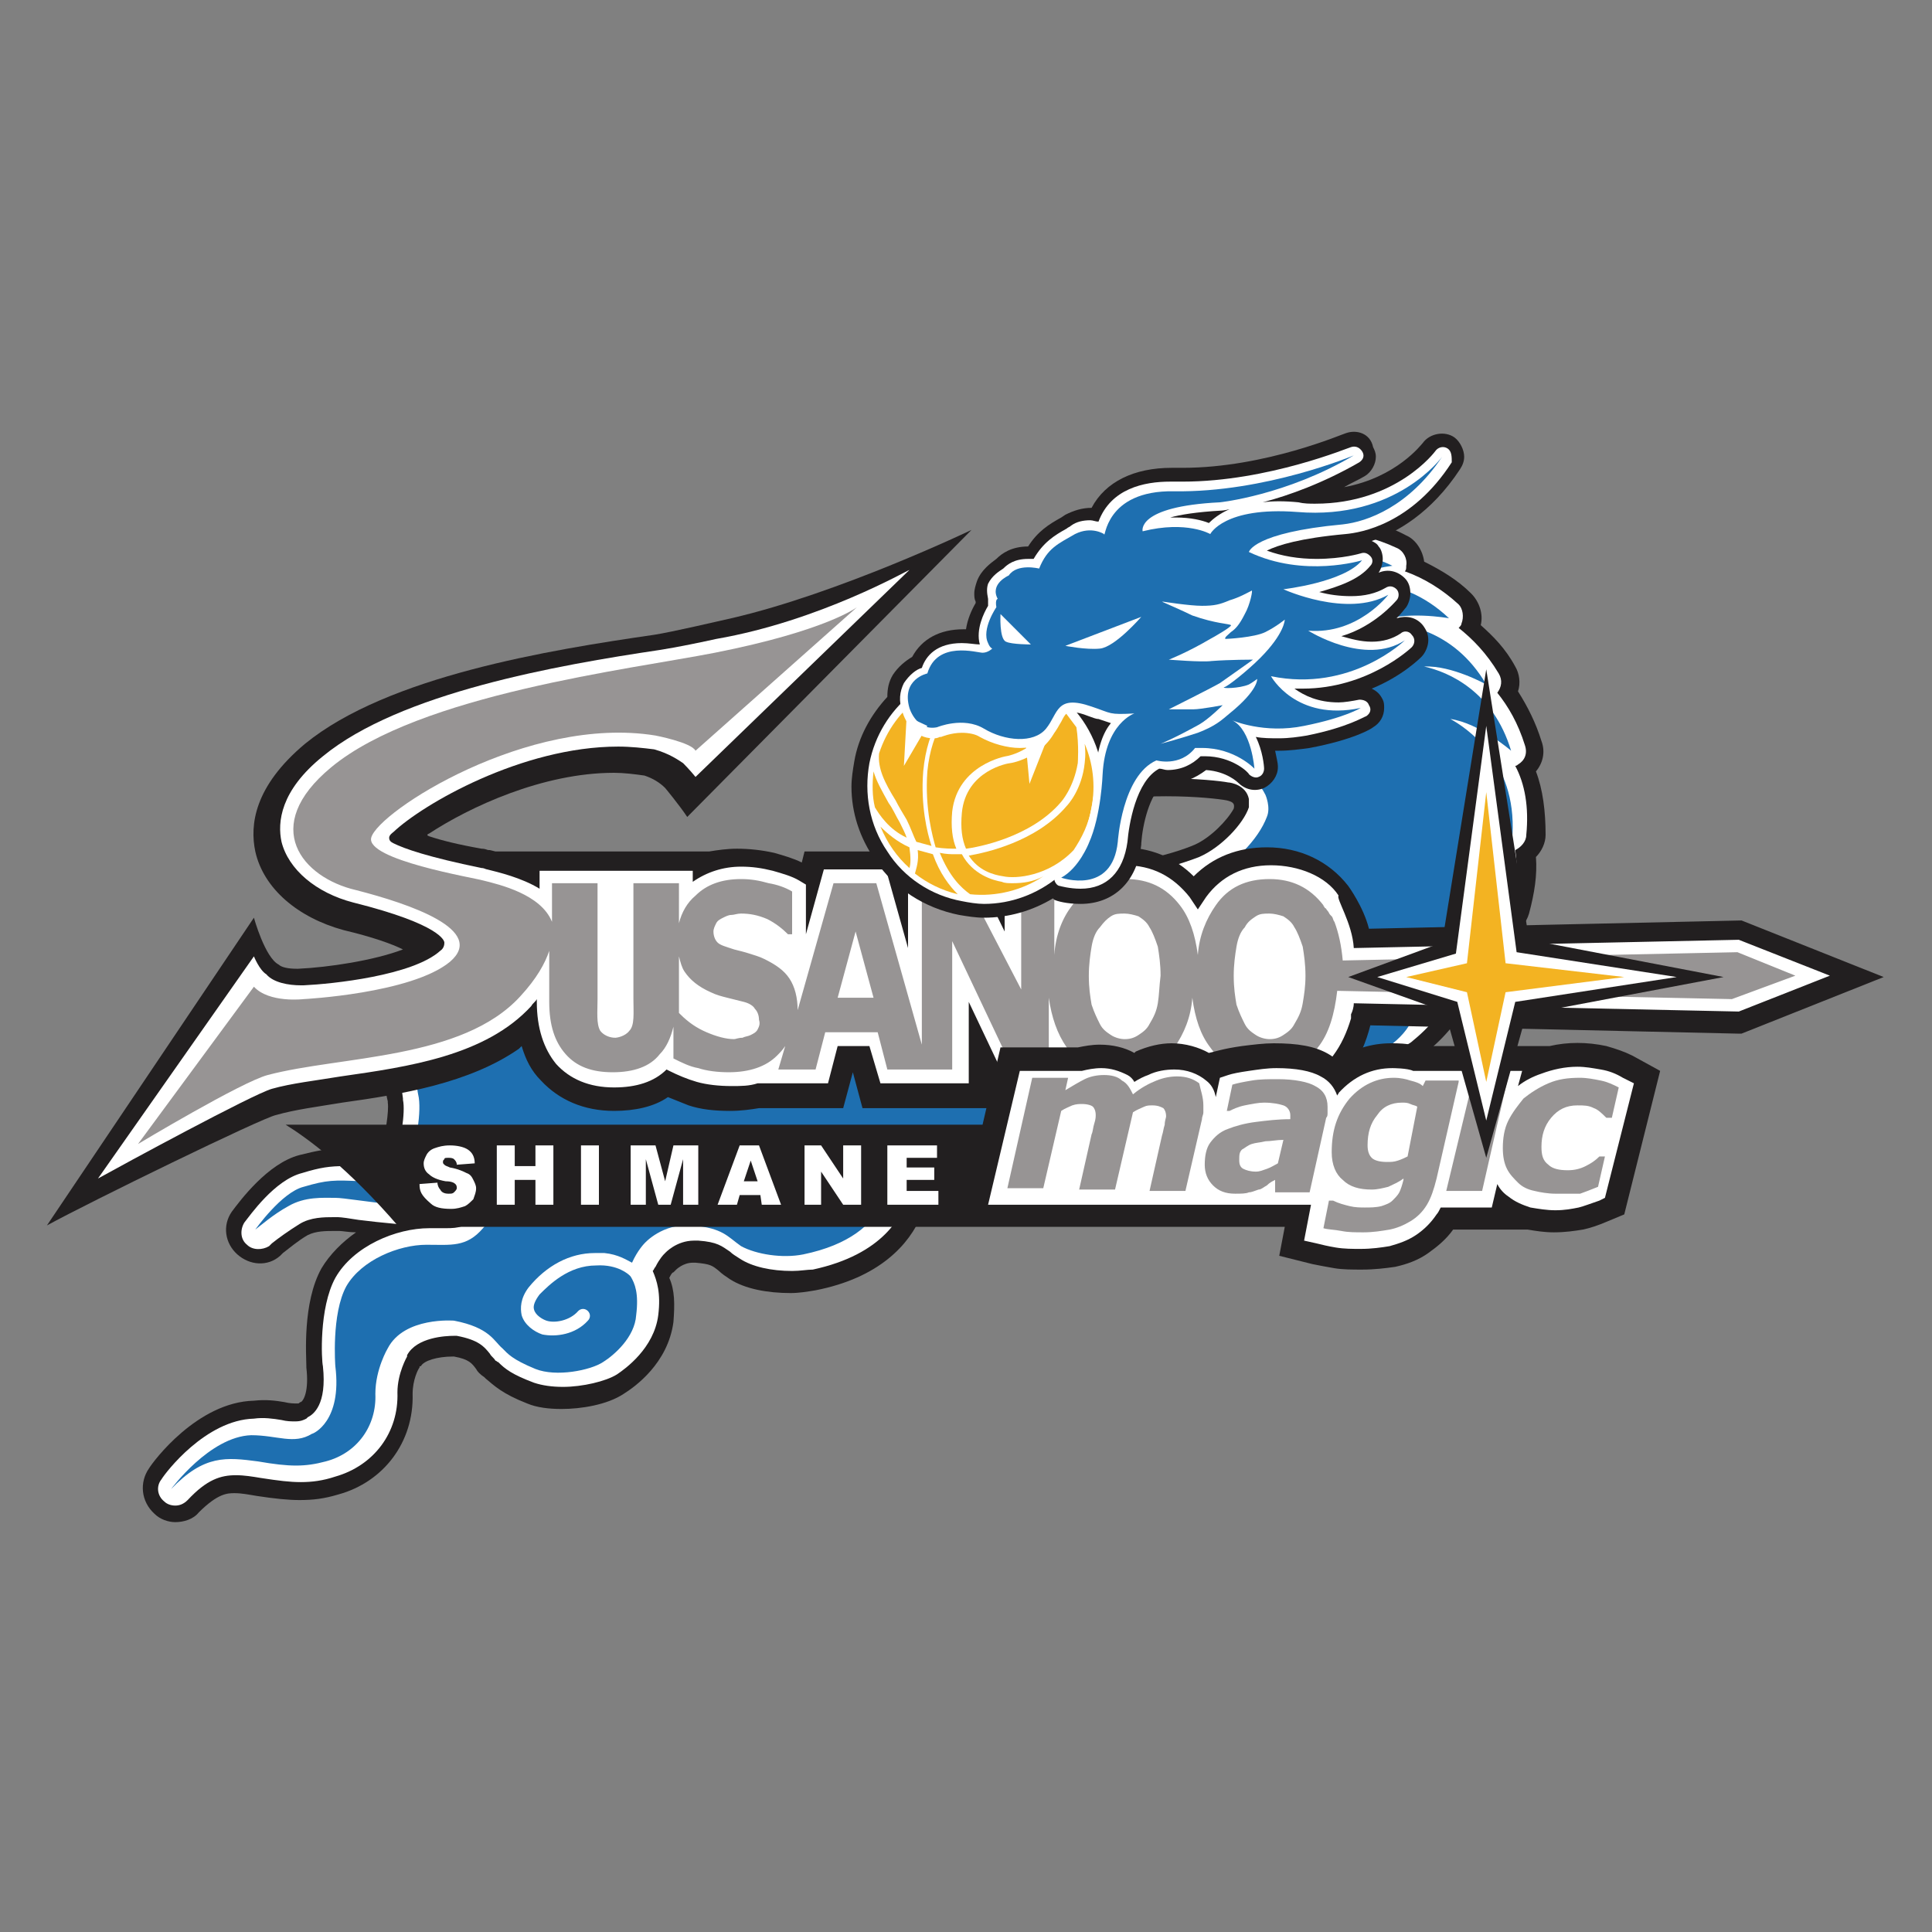
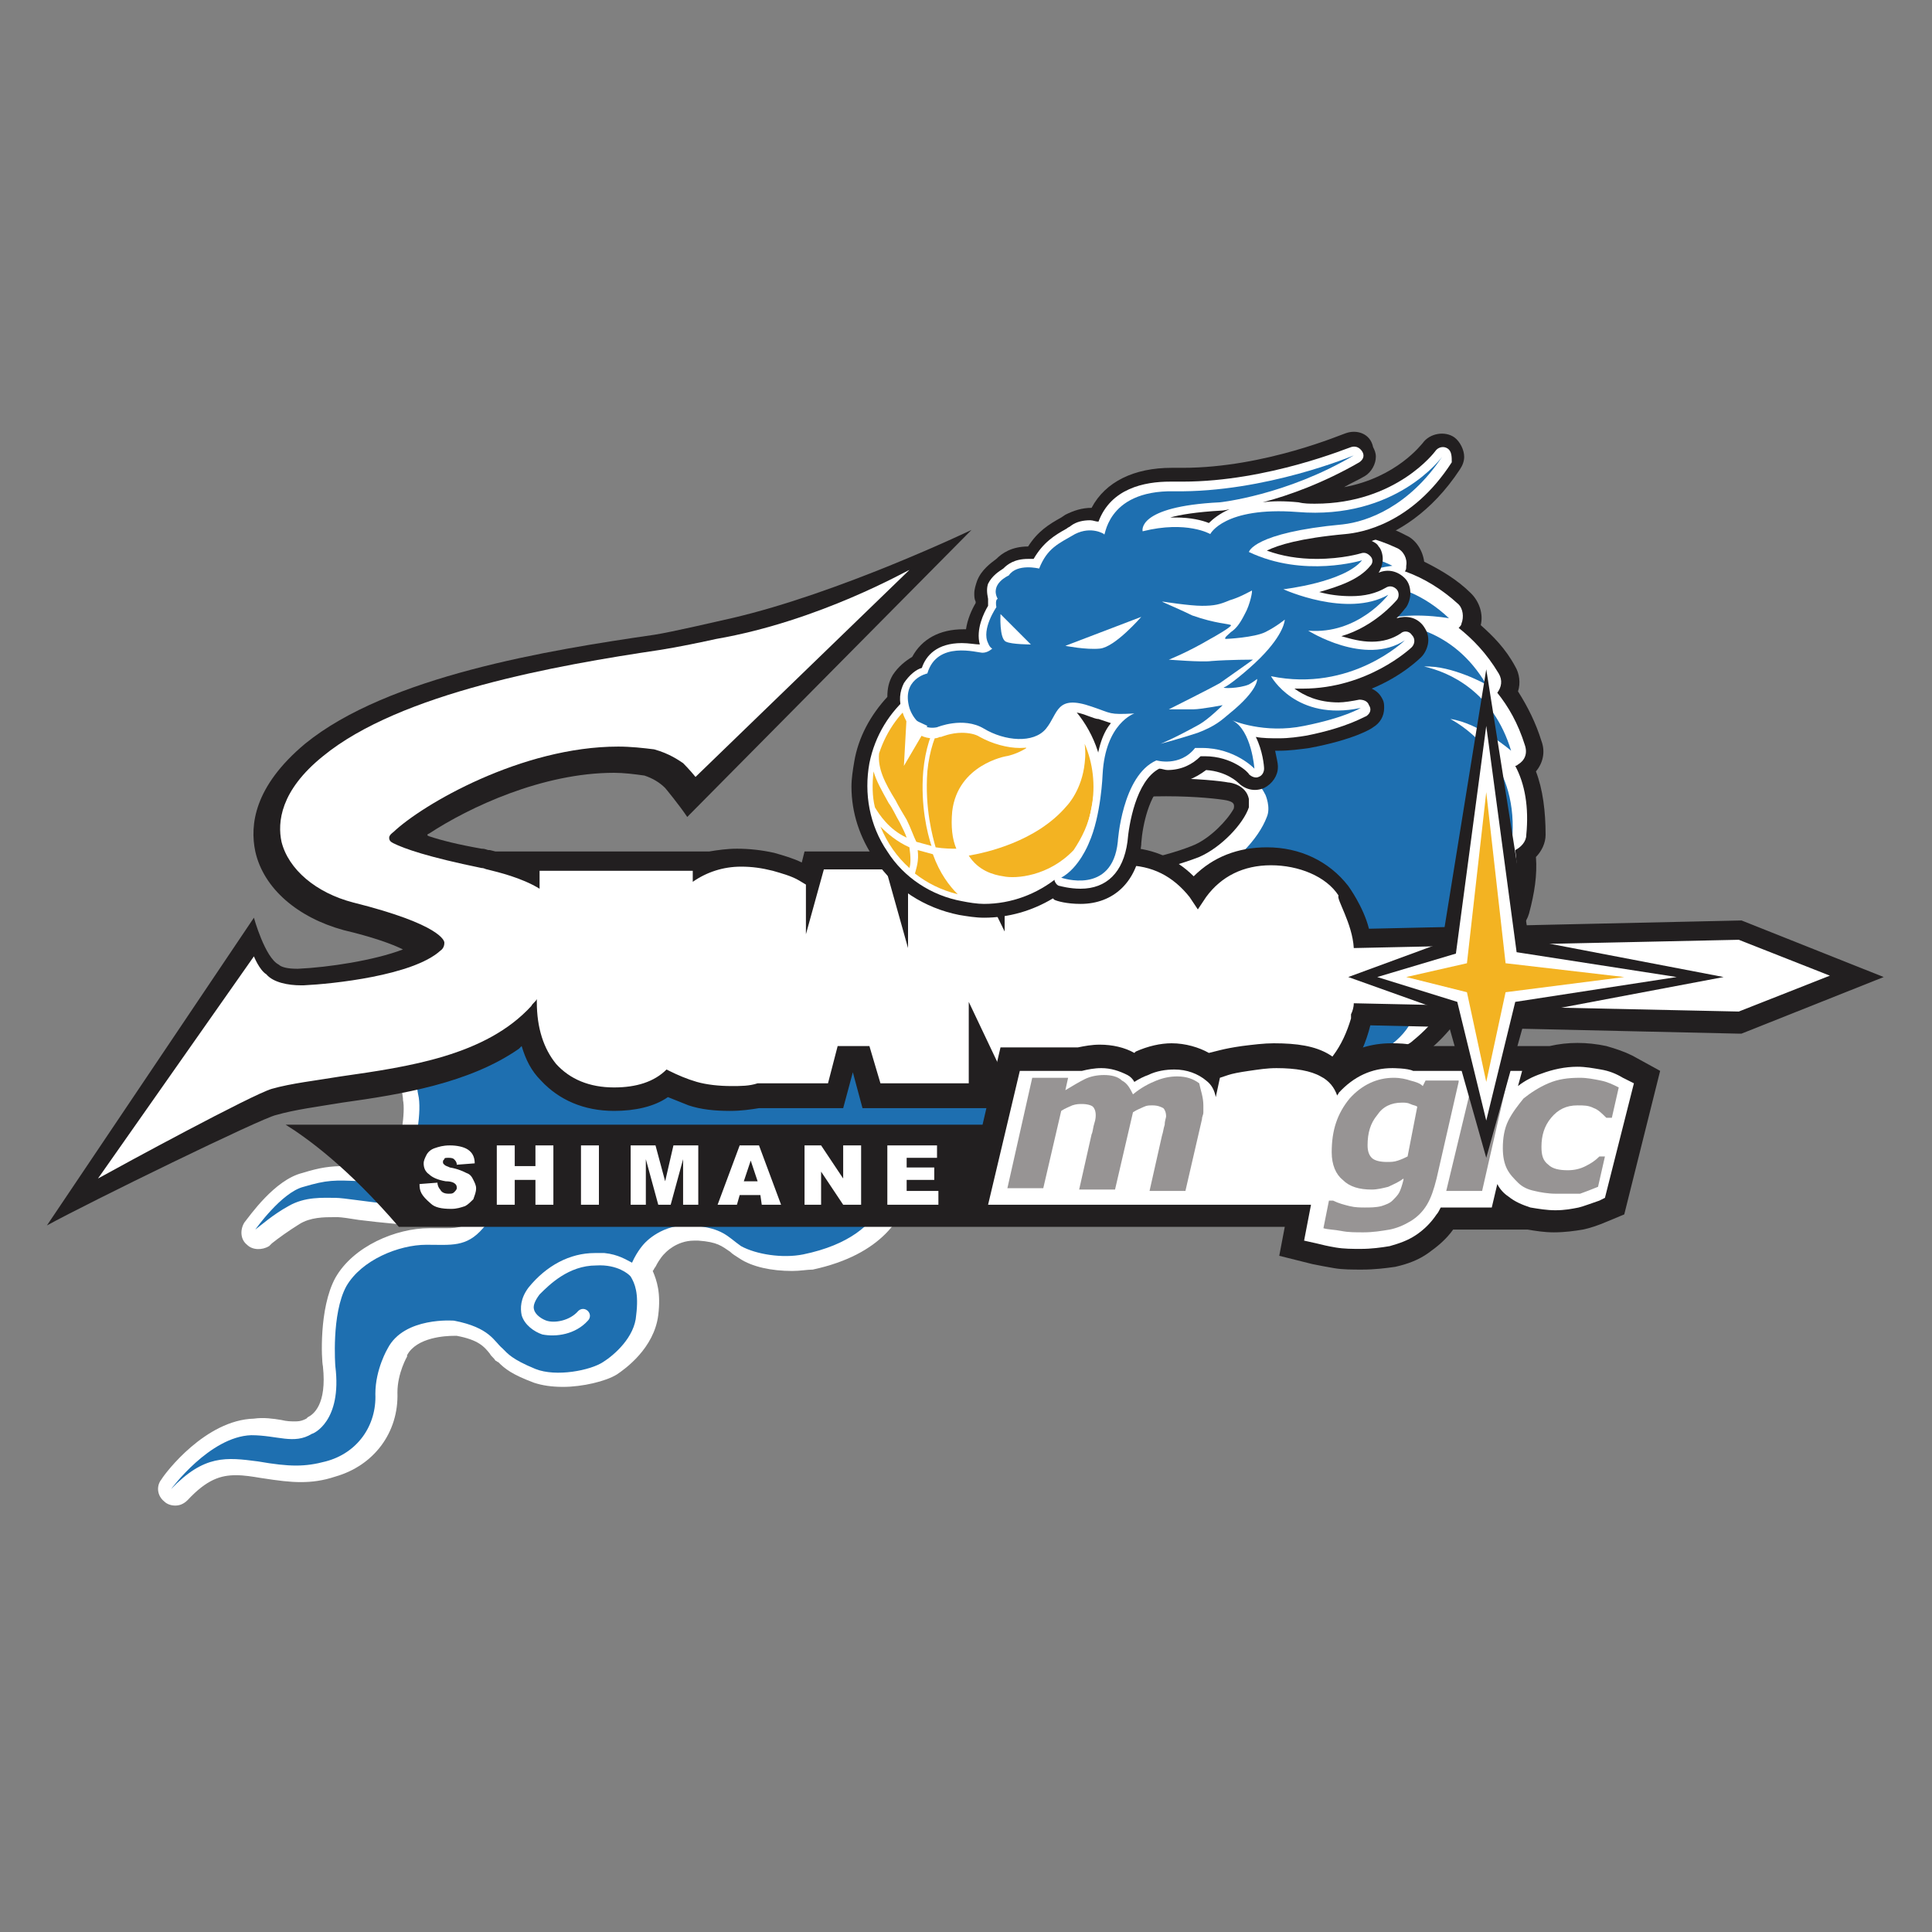
<svg xmlns="http://www.w3.org/2000/svg" version="1.1" id="レイヤー_2" x="0px" y="0px" viewBox="0 0 140 140" style="enable-background:new 0 0 140 140;" xml:space="preserve">
  <rect x="0" y="0" width="140" height="140" fill="#808080" stroke="none" />
  <style type="text/css">
	.st0{fill:#221F20;}
	.st1{fill:#FFFFFF;}
	.st2{fill:#1E6FB0;}
	.st3{fill:#979494;}
	.st4{fill:#F3B322;}
</style>
  <g>
-     <path class="st0" d="M101.1,63.2l-47.7,0.6c-0.3,0-0.6,0.1-0.9,0.2l-5.3,2.2c-3.8,0.4-6.9-1.9-9.2-0.9c-0.1,0-0.2,0-0.3,0   c-4.1,0-6.4,1.8-7.6,3.2c-3.4,4.2-2.2,10.6-2,11.3l0,0.1c0.1,0.6-0.2,2.4-0.4,3c-0.1,0.1-0.4,0.3-1,0.3c0,0-0.1,0-0.1,0   c-0.6,0-1,0-1.5,0c-1.3,0-2.2,0.2-3.4,0.5c-2.3,0.6-4.3,3.3-4.9,4.1c-0.7,1-0.5,2.3,0.4,3.1c0.9,0.8,2.2,0.9,3.1,0.1   c0.1-0.1,0.1-0.1,0.2-0.2c0.4-0.3,1.1-0.9,1.8-1.3c0.6-0.3,1.3-0.3,2-0.3c0.1,0,0.2,0,0.3,0c0.2,0,0.7,0.1,1.2,0.1   c-1,0.7-1.9,1.6-2.5,2.6c-1.4,2.5-1.1,6.4-1.1,7.1l0,0.1c0.2,1.7-0.2,2.4-0.4,2.5c-0.1,0-0.1,0.1-0.2,0.1c0,0,0,0-0.1,0   c-0.2,0-0.5,0-0.9-0.1c-0.6-0.1-1.3-0.2-2.2-0.1c-4.1,0.1-7.3,4.4-7.6,4.9c-0.7,1-0.6,2.4,0.4,3.3c0.4,0.4,1,0.6,1.5,0.6   c0.6,0,1.3-0.2,1.7-0.7c1.4-1.4,2.1-1.4,2.6-1.4c0.5,0,1,0.1,1.6,0.2c1.3,0.2,2.3,0.3,3.1,0.3c1,0,1.8-0.1,2.8-0.4   c3.3-0.9,5.5-3.8,5.4-7.3c0-1,0.4-1.8,0.5-1.9c0-0.1,0-0.1,0.1-0.1c0.2-0.4,1.2-0.7,2.3-0.7l0.1,0c1.1,0.2,1.3,0.5,1.6,0.9   c0.1,0.2,0.3,0.4,0.6,0.6l0.1,0.1c0.6,0.5,1.2,1.1,3,1.8c0.7,0.3,1.6,0.4,2.5,0.4c1.4,0,3.3-0.3,4.5-1.1c0.8-0.5,3.2-2.2,3.6-5.2   c0.1-1.3,0.1-2.3-0.3-3.2c0.1-0.2,0.2-0.4,0.3-0.4c0.1-0.1,0.1-0.1,0.2-0.2c0,0,0.5-0.5,1.2-0.5c0.1,0,0.1,0,0.2,0   c1.1,0.1,1.2,0.2,1.7,0.6c0.2,0.2,0.5,0.4,0.8,0.6c1.1,0.7,2.7,1,4.4,1c0.6,0,1.2-0.1,1.8-0.2c4.6-0.9,6.8-3.3,7.7-5.5   c0.8,0.1,1.6,0.1,2.4,0.1c3.5,0,6.5-0.9,7.7-1.3c0.1,0,0.3,0,0.4,0c4,0,7.4-1.4,9.5-2.5l0.1-0.1c1.2-0.7,2-1.3,2.5-1.7   c0.4-0.3,0.7-0.8,0.8-1.3c0.9-0.4,2-1,3.5-2c3.9-2.5,5.4-7.5,6-9.7c0,0,0-0.1,0-0.2c0.1-0.1,0.2-0.1,0.3-0.2   c0.3-0.2,0.8-0.5,1.2-0.9V63.2" />
    <path class="st1" d="M101.1,64.4l-47.7,0.6c-0.2,0-0.3,0-0.5,0.1l-5.4,2.3c-3.9,0.4-7-1.9-9.3-0.9c-0.2,0-0.4,0-0.6,0   c-2.9,0-5.1,0.9-6.6,2.8c-3.1,3.8-1.8,10-1.8,10.3l0,0.1c0.2,0.9-0.2,3.2-0.5,3.8c-0.2,0.5-0.9,1-2.3,1c-0.6,0-1,0-1.4,0   c-1.1,0-1.8,0.1-3.1,0.5c-2,0.5-3.8,3.1-4.2,3.6c-0.3,0.5-0.3,1.2,0.2,1.6c0.4,0.4,1.1,0.4,1.6,0.1c0.1-0.1,0.1-0.1,0.2-0.2   c0.5-0.4,1.2-0.9,2-1.4c0.8-0.5,1.8-0.5,2.5-0.5c0.1,0,0.2,0,0.3,0c0.2,0,0.9,0.1,1.5,0.2c0.8,0.1,1.7,0.2,2.8,0.3   c0.2,0,0.4,0,0.5,0c2.3,0,3.7-1.5,4.2-2.2l0.1-0.1c0.3-0.3,1.1-0.9,1.5-1c0.6,1.1-0.5,2.4-0.8,2.8c-0.6,0.7-1,0.8-2,0.8   c-0.2,0-0.4,0-0.5,0c-0.2,0-0.4,0-0.7,0c-2.4,0-5.5,1.3-6.8,3.6c-1.2,2.2-1,6-0.9,6.4l0,0c0.3,2.8-0.7,3.5-1.1,3.7l-0.1,0.1   c-0.2,0.1-0.4,0.2-0.8,0.2c-0.3,0-0.6,0-1-0.1c-0.6-0.1-1.3-0.2-2-0.1c-3.5,0.1-6.4,3.9-6.7,4.4c-0.4,0.5-0.3,1.2,0.2,1.6   c0.2,0.2,0.5,0.3,0.8,0.3c0.3,0,0.6-0.1,0.9-0.4c1.4-1.5,2.4-1.8,3.5-1.8c0.6,0,1.2,0.1,1.8,0.2c1.3,0.2,2.1,0.3,2.9,0.3   c0.8,0,1.6-0.1,2.5-0.4c2.8-0.8,4.6-3.2,4.5-6.1c0-1.4,0.7-2.6,0.7-2.6l0-0.1c0.7-1.3,2.8-1.4,3.4-1.4c0.1,0,0.2,0,0.2,0   c1.6,0.3,2,0.8,2.4,1.3c0.1,0.2,0.3,0.3,0.4,0.5c0.1,0,0.1,0.1,0.2,0.1c0.5,0.5,1,0.9,2.6,1.5c0.6,0.2,1.3,0.3,2.1,0.3   c1.4,0,3.1-0.4,3.9-0.9c0.6-0.4,2.7-1.9,3-4.3c0.2-1.6-0.1-2.5-0.4-3.2c0.1-0.1,0.1-0.2,0.2-0.3c0.3-0.6,0.6-0.9,0.6-0.9   c0,0,0.1-0.1,0.1-0.1c0,0,0.8-0.9,2.1-0.9c0.1,0,0.2,0,0.3,0c1.4,0.1,1.7,0.4,2.3,0.8c0.2,0.2,0.4,0.3,0.7,0.5   c0.9,0.6,2.3,0.9,3.8,0.9c0.6,0,1.1-0.1,1.5-0.1c5.1-1.1,6.6-3.9,7-5.7c1,0.2,2.1,0.3,3.2,0.3c3.6,0,6.6-1,7.5-1.3   c0.2,0,0.4,0,0.6,0c3.8,0,6.9-1.3,8.9-2.4l0.1,0c0.9-0.5,1.7-1,2.4-1.6c0.4-0.3,0.5-0.8,0.4-1.2c1-0.4,2.2-1,4-2.2   c3.5-2.2,4.9-7,5.5-9c0.1-0.2,0.1-0.4,0.2-0.5c0.1-0.1,0.4-0.3,0.6-0.4c0.5-0.4,1.2-0.9,1.9-1.4V64.4" />
    <path class="st2" d="M101.1,65.6l-47.7,0.6l-5.6-0.7c-3.5,0.4-6.9,1.1-9.4,2.2c-10.6-0.7-8.1,11.6-8.1,11.6   c0.3,1.2-0.2,3.8-0.6,4.6c-0.4,0.8-1.4,1.7-3.5,1.7c-2-0.1-2.5-0.1-4.2,0.4c-1.6,0.4-3.5,3.1-3.5,3.1c0.4-0.3,1.3-1.1,2.4-1.7   c1.2-0.7,2.5-0.6,3.4-0.6c0.6,0,2.3,0.3,4.4,0.5c2.2,0.2,3.3-1.3,3.8-1.8c0.4-0.5,2.6-2.2,3.4-0.9c0.8,1.3,0.4,3-0.9,4.4   c-1.2,1.4-2.3,1.2-4.1,1.2c-2,0-4.7,1.1-5.8,3c-1.1,2-0.8,5.8-0.8,5.8c0.5,4-1.6,4.9-1.7,4.9c-1.3,0.8-2.5,0.1-4.4,0.1   c-3,0.1-5.8,3.9-5.8,3.9c2.4-2.5,4-2.3,6.3-2c2.3,0.4,3.4,0.4,4.9,0c2.3-0.6,3.7-2.6,3.6-4.9c0-1.8,0.9-3.3,0.9-3.3   c1.2-2.3,4.8-2,4.8-2c2.6,0.5,2.9,1.5,3.5,2c0.4,0.4,0.7,0.8,2.4,1.5c1.5,0.6,4,0.1,4.9-0.5c0.8-0.5,2.3-1.8,2.4-3.4   c0.2-1.6-0.1-2.3-0.4-2.8l-0.1-0.1c0,0-0.8-0.8-2.4-0.7c-2,0-3.4,1.4-4.1,2.1c-0.3,0.4-0.5,0.8-0.4,1.1c0.1,0.4,0.6,0.7,0.9,0.8   c0.6,0.2,1.7,0,2.3-0.7c0.2-0.2,0.5-0.2,0.7,0c0.2,0.2,0.2,0.5,0,0.7c-0.9,1-2.3,1.2-3.3,1c-0.6-0.2-1.3-0.7-1.5-1.4   c-0.1-0.5-0.1-1.2,0.5-2c1.3-1.6,3-2.5,4.8-2.5c0.2,0,0.5,0,0.7,0c1,0.1,1.6,0.5,2,0.7c0.4-0.9,0.9-1.4,0.9-1.4s1.3-1.5,3.5-1.3   c2.2,0.2,2.5,0.8,3.5,1.5c1.1,0.6,3,0.9,4.5,0.6c6.8-1.4,6.2-6,6.2-6c5.7,1.6,11.5-0.8,11.5-0.8c3.7,0.2,6.9-1,9.1-2.2v0v0   c1-0.5,1.7-1.1,2.2-1.5c-0.5,0-1.2-0.3-1.9-0.8c2.2-0.4,3.1-0.5,6.4-2.7c3.9-2.5,5-8.8,5.3-9.2c0.2-0.3,1.8-1.3,3.5-2.7V65.6" />
    <path class="st0" d="M111.3,55.9c0.5-0.6,0.7-1.4,0.4-2.2c-0.4-1.3-1-2.5-1.7-3.6c0.2-0.6,0.1-1.3-0.2-1.8c-0.7-1.3-1.6-2.2-2.5-3   c0.2-0.8-0.1-1.7-0.7-2.3c-1-1-2.2-1.7-3.4-2.3c-0.1-0.8-0.6-1.6-1.3-1.9c-1.5-0.8-3.1-1.2-4.7-1.2c-0.4-0.5-0.9-0.8-1.6-0.9   c-1.2-0.1-2.4-0.1-3.5,0c-0.4-0.3-1-0.5-1.6-0.5c-3.8,0.2-6.3,2-7.8,3.6c-2.9,0.8-5.8,2.1-8.8,3.9c-3.9,2.4-6.7,5-7,5.2   c-0.5,0.5-0.8,1.1-0.8,1.8c0,0.7,0.3,1.3,0.8,1.8l7,6.4l0.1,0.1c0.9,1,2.4,1,3.4,0.1c0.7-0.7,3-1.4,7.1-1.4c2.2,0,3.9,0.2,4.4,0.3   c0.4,0.1,0.6,0.2,0.5,0.6c-0.5,0.9-1.7,2.1-2.8,2.6C85,61.9,81,63,76.5,63c-1.2,0-2.3-0.1-3.3-0.2c-0.7-0.1-1.5,0.1-2,0.6l-6.3,6   c-0.5,0.5-0.8,1.1-0.7,1.8c0,0.7,0.3,1.3,0.9,1.8l11.8,9.6c0.4,0.3,1,0.5,1.5,0.5c0.1,0,0.2,0,0.2,0L90.1,82l1.4,0   c0.7,0,1.3-0.2,1.8-0.7c0.3-0.3,0.5-0.6,0.6-0.9c0.8-0.2,1.5-0.5,2.2-0.8c0.7,0.4,1.5,0.4,2.2,0.1c1.6-0.8,2.9-1.8,3.8-2.9   c0.4-0.1,0.9-0.2,1.2-0.5c1.5-1.2,2.5-2.5,3.1-3.8c0.7-0.1,1.3-0.5,1.6-1.1c0.7-1.2,1.2-2.4,1.5-3.7c0.6-0.3,1.1-0.8,1.3-1.5   c0.4-1.5,0.6-2.8,0.5-4.1c0.4-0.4,0.7-1,0.7-1.6C112,58.8,111.8,57.2,111.3,55.9" />
    <path class="st1" d="M109.8,55.5c0.1,0,0.2-0.1,0.2-0.1c0.5-0.3,0.7-0.8,0.5-1.4c-0.5-1.6-1.2-2.8-2-3.8c0.3-0.4,0.4-0.9,0.1-1.4   c-0.9-1.5-1.9-2.5-2.9-3.3c0.1-0.1,0.2-0.2,0.2-0.3c0.2-0.5,0.1-1.1-0.2-1.4c-1.2-1.1-2.5-1.9-3.9-2.4c0.1-0.1,0.1-0.2,0.1-0.4   c0.1-0.5-0.2-1.1-0.7-1.3c-1.5-0.7-3.1-1.1-4.6-1.1c-0.1,0-0.2,0-0.3,0c-0.1-0.5-0.5-0.9-1-0.9c-0.5-0.1-1-0.1-1.5-0.1   c-0.8,0-1.6,0.1-2.2,0.2c-0.2-0.4-0.6-0.6-1.1-0.6c-3.6,0.2-5.9,2-7.2,3.5c-2.9,0.7-5.8,2-8.9,3.9c-3.8,2.3-6.5,4.8-6.8,5.1   c-0.2,0.2-0.4,0.5-0.4,0.9c0,0.3,0.1,0.7,0.4,0.9l7.1,6.4l0.1,0.1c0.5,0.5,1.2,0.5,1.7,0.1c1.2-1.1,4.1-1.7,7.9-1.7   c2.3,0,4.1,0.2,4.6,0.3c0.2,0,1.3,0.2,1.5,1.2c0,0.2,0,0.5,0,0.6c-0.4,1.2-2,2.9-3.6,3.6c-2.3,0.9-6.5,1.9-10.6,1.9   c-1.2,0-2.4-0.1-3.5-0.2c-0.4-0.1-0.7,0.1-1,0.3l-6.3,6c-0.3,0.2-0.4,0.6-0.4,0.9c0,0.3,0.2,0.7,0.4,0.9l11.8,9.6   c0.2,0.2,0.5,0.3,0.8,0.3l0.1,0L90,80.7l1.5,0.1c0.3,0,0.6-0.1,0.9-0.3c0.2-0.2,0.4-0.5,0.4-0.9v-0.2c1.3-0.3,2.5-0.7,3.4-1.3   c0,0.1,0.1,0.1,0.1,0.2c0.4,0.4,0.9,0.5,1.4,0.3c1.7-0.8,2.9-1.7,3.7-2.8c0.3,0.1,0.8-0.2,1-0.4c1.6-1.3,2.5-2.7,3.1-4.1l0,0   c0.5,0.1,1.1-0.1,1.3-0.5c0.9-1.4,1.3-2.8,1.5-4c0.5,0,1-0.4,1.1-0.9c0.5-1.6,0.6-3.1,0.4-4.3c0.4-0.2,0.8-0.6,0.8-1.1   C110.8,58.5,110.5,56.8,109.8,55.5" />
    <path class="st2" d="M66.5,71.1l11.8,9.6L90,79.5l1.5,0.1v-1.7c0.9-0.4,1.6-1,2.1-1.4c-0.9,1.1-1.8,1.8-1.8,1.8   c4-0.5,6-2.9,6.9-4.6c-0.3,1.8-1.5,3.8-1.5,3.8c6.7-2.3,5.6-5.5,5.1-7.7c0.4,2,0.9,4.2,0.9,4.2c4-3.2,2.4-6.9,2-8.3   c1,1.7,0.7,4.5,0.7,4.5c2.3-3.8,1.2-7.1,0.4-8.7c1.4,1.4,2.1,4.1,2.1,4.1c1.3-4.4-0.7-7.3-1.9-8.6c1.7,1.1,3.1,3.5,3.1,3.5   c0.3-5.4-3.4-7.8-4.5-8.4c2.1,0.3,4.4,2.3,4.4,2.3c-1.3-4.3-4.5-5.7-6.3-6.1c2-0.1,4.5,1.3,4.5,1.3c-2.4-4.1-6.2-4.5-7.9-4.5   c1.9-0.9,5.2-0.3,5.2-0.3c-3.6-3.4-7.5-2.6-9-2c1.5-1.4,4.9-1.8,4.9-1.8c-4.3-2.1-7.7-0.4-9.1,0.6c1.3-1.5,3.5-2.5,3.5-2.5   c-3.5-0.4-5.8,0.9-7.2,2.2c1-1.4,2.6-2.6,2.6-2.6c-3.4,0.2-5.4,1.9-6.6,3.4c-2.9,0.7-5.8,2-8.9,3.8c-3.7,2.3-6.3,4.7-6.6,4.9   l7.2,6.6l0,0c2.7-2.5,10.6-2.1,13.5-1.7c0.4,0.1,1.6,0.3,2.4,1.9c0,0,0.4,0.9,0.1,1.6c-0.6,1.6-2.4,3.5-4.3,4.3   c-2.8,1.2-9,2.6-14.8,1.7L66.5,71.1" />
    <path class="st0" d="M37.8,75.8c0.3,1,0.7,1.8,1.4,2.5c1.3,1.4,3.1,2.2,5.3,2.2c1.5,0,2.9-0.3,3.9-1c0.5,0.2,1,0.4,1.5,0.6   c0.9,0.3,1.9,0.4,3,0.4c0.8,0,1.5-0.1,2.1-0.2l6.1,0l0.7-2.6l0.7,2.6h9.2v-0.6l0.3,0.6h6.7V80c0.8,0.3,1.7,0.5,2.7,0.5   c2.1,0,3.9-0.7,5.3-2.1c1.4,1.4,3.2,2.1,5.2,2.1c2.5,0,4.5-1,5.9-2.9c0.7-0.9,1.2-2.1,1.5-3.3l26.6,0.6l0.3,0l10.3-4.1l-10.3-4.1   l-27,0.6c-0.4-1.6-1.5-3.1-1.5-3.1c-1.4-1.8-3.5-2.8-5.9-2.8c-2.1,0-3.9,0.7-5.3,2.1c-1.4-1.4-3.2-2.1-5.2-2.1c-0.9,0-2,0.3-2,0.3   h-21l-0.2,0.8c-0.6-0.3-1.3-0.5-2-0.7c-0.9-0.2-1.8-0.3-2.7-0.3c-0.7,0-1.4,0.1-2,0.2H35.9l-0.4-0.1v0l-0.1,0   c-0.1,0-0.2-0.1-0.5-0.1c-1.7-0.3-2.9-0.6-3.8-0.9c-0.3-0.1,0-0.2,0-0.2c2.9-1.9,8.2-4.4,13.4-4.4c0.7,0,1.5,0.1,2.2,0.2   c0.6,0.2,1.1,0.5,1.5,0.9c0,0,1,1.2,1.6,2.1l20.6-20.8c0,0-9.6,4.6-17.4,6.4c-0.9,0.2-4.3,1-5.6,1.2c-7.6,1.1-19.3,3-25.3,7.9   c-3.7,3.1-4,5.9-3.6,7.8c0.6,2.7,3.1,4.8,6.4,5.7c2.1,0.5,3.5,1,4.3,1.4c-2.1,0.8-5.4,1.3-7.6,1.4l-0.1,0c-0.6,0-1.1-0.1-1.3-0.3   c-1-0.5-1.8-3.4-1.8-3.4L3.4,88.8C6.5,87.1,19,81,20,80.8c1.4-0.4,3-0.6,4.8-0.9c4.3-0.6,9.2-1.4,12.8-3.9L37.8,75.8" />
    <path class="st1" d="M98.1,68.7l27.9-0.6l6.6,2.6l-6.6,2.6l-27.9-0.6c0,0.3-0.1,0.6-0.2,0.8c0,0.1,0,0.1,0,0.2l0,0.1   c-0.3,1-0.7,1.9-1.3,2.7c-1.1,1.5-2.7,2.3-4.7,2.3c-2,0-3.6-0.8-4.7-2.3h-1.1c-1.1,1.5-2.7,2.3-4.7,2.3c-1.7,0-3.2-0.6-4.3-1.8v1.5   H73l-2.8-5.9v5.9h-6.4L63,75.8h-2.3L60,78.5h-4.7l-0.4,0c-0.6,0.2-1.2,0.2-1.9,0.2c-0.9,0-1.8-0.1-2.5-0.3c-0.7-0.2-1.4-0.5-2-0.8   l-0.2-0.1c-0.9,0.9-2.2,1.3-3.8,1.3c-1.8,0-3.2-0.6-4.2-1.7c-0.9-1.1-1.4-2.6-1.4-4.5v-0.2c-0.1,0.2-0.3,0.3-0.4,0.5   c-3.3,3.6-8.9,4.4-13.8,5.1c-1.8,0.3-3.6,0.5-5,0.9c-1.4,0.4-10.8,5.5-12.6,6.5l11.3-16.1c0,0,0.4,1,0.9,1.3   c0.5,0.6,1.6,0.8,2.5,0.8c0.1,0,0.2,0,0.2,0c2.1-0.1,7.9-0.7,9.9-2.5c0.3-0.2,0.3-0.5,0.3-0.6c0-0.1-0.2-1.3-6.6-2.9   c-2.7-0.7-4.7-2.4-5.2-4.4c-0.3-1.4-0.1-3.7,3-6.2c5.6-4.6,17-6.6,24.4-7.7c1.3-0.2,3.2-0.6,4.1-0.8c7.5-1.3,13.9-5,14-5l-15.5,15   c-0.4-0.5-0.9-1-0.9-1c-0.3-0.2-1-0.7-2.1-1c-0.8-0.1-1.7-0.2-2.6-0.2c-7,0-14.2,4.2-16.3,6.2c0,0-0.3,0.2-0.3,0.4   c0,0.2,0.1,0.3,0.3,0.4c0.8,0.4,2.5,1,6.4,1.8c0.2,0,0.3,0.1,0.4,0.1c0.8,0.2,2.5,0.6,3.8,1.4v-1.3h11.1v0.8c1-0.7,2.2-1.1,3.5-1.1   c0.8,0,1.5,0.1,2.3,0.3c0.7,0.2,1.4,0.4,1.9,0.7l0.5,0.3v3.6l1.3-4.7h4.5l1.6,5.7v-5.7h4.8l2.2,4.5v-4.5h4.4v1.5   c1.1-1.2,2.5-1.8,4.3-1.8c2,0,3.5,0.8,4.7,2.3c0.2,0.3,0.4,0.6,0.6,0.9c0.2-0.3,0.4-0.6,0.6-0.9c1.1-1.5,2.7-2.3,4.7-2.3   c2,0,4,0.8,4.9,2.2C96.8,65.1,98,66.9,98.1,68.7" />
-     <path class="st3" d="M130.1,70.7l-4.2-1.7l-28.6,0.6c-0.1-1.1-0.3-2-0.6-2.8l0,0c-0.1-0.1-0.1-0.3-0.2-0.4l-0.1-0.1   c-0.1-0.1-0.1-0.2-0.2-0.3c-0.1-0.1-0.1-0.2-0.2-0.2c0-0.1-0.1-0.1-0.1-0.2c-1-1.3-2.3-1.9-3.9-1.9c-1.7,0-3,0.6-3.9,1.9   c-0.7,1-1.2,2.2-1.3,3.6c-0.2-1.5-0.6-2.7-1.3-3.6c-1-1.3-2.3-1.9-3.9-1.9c-1.7,0-3,0.6-3.9,1.9c-0.7,0.9-1.2,2.1-1.3,3.6V64h-2.4   v7.7L70,64h-3.2v11.7L63.5,64h-3.1l-2.6,9.2c0-0.9-0.2-1.7-0.6-2.3c-0.4-0.6-1-1-1.8-1.4c-0.4-0.2-0.8-0.3-1.1-0.4   c-0.3-0.1-0.7-0.2-1.1-0.3c-0.6-0.2-1-0.3-1.2-0.5c-0.2-0.2-0.3-0.5-0.3-0.8c0-0.2,0.1-0.4,0.2-0.6c0.1-0.2,0.3-0.3,0.5-0.4   c0.2-0.1,0.4-0.2,0.6-0.2c0.2,0,0.4-0.1,0.7-0.1c0.6,0,1.2,0.1,1.9,0.4c0.6,0.3,1.1,0.7,1.5,1.1h0.3v-3.1c-0.5-0.3-1.1-0.5-1.7-0.6   c-0.7-0.2-1.3-0.3-2-0.3c-1.4,0-2.5,0.4-3.3,1.2c-0.6,0.5-1,1.2-1.2,2V64h-3.3v8.4c0,1,0.1,1.9-0.3,2.3c-0.3,0.4-0.9,0.5-1,0.5   c-0.1,0-0.7,0-1.1-0.5c-0.3-0.5-0.2-1.4-0.2-2.3V64H40v2.8c-0.8-2-3.8-2.7-5-3c-0.7-0.2-8.5-1.5-8.1-3.1c0.5-1.9,11.4-8.9,20.6-7.4   c0,0,2.6,0.5,2.9,1.1L62.1,44c0,0-2.2,1.7-10.3,3.3c-6.1,1.2-21.4,3-27.8,8.3c-5.2,4.3-2.1,8,1.8,8.9c3.9,1,9.5,2.9,6.8,5.2   C29.8,72,22,72.4,22,72.4s-2.5,0.3-3.6-0.9l-8.4,11.4c0,0,7.5-4.5,9.4-5c5.3-1.4,14.1-1.1,18.3-5.7c1.2-1.3,1.8-2.4,2.1-3.3v3.7   c0,1.7,0.4,2.9,1.2,3.8c0.8,0.9,1.9,1.3,3.4,1.3c1.5,0,2.7-0.4,3.4-1.3c0.5-0.5,0.8-1.2,1-2v2.3c0.6,0.3,1.2,0.6,1.8,0.7   c0.6,0.2,1.4,0.3,2.2,0.3c1.5,0,2.7-0.4,3.5-1.2c0.2-0.2,0.4-0.4,0.6-0.7l-0.5,1.7h2.7l0.7-2.7h3.8l0.7,2.7h4.7v-9.3l4.4,9.3h2.6   v-5.2c0.2,1.4,0.6,2.6,1.3,3.6c0.9,1.3,2.2,1.9,3.9,1.9c1.7,0,3-0.6,3.9-1.9c0.7-1,1.2-2.2,1.3-3.6c0.2,1.5,0.6,2.7,1.3,3.6   c0.9,1.3,2.3,1.9,3.9,1.9c1.7,0,3-0.6,3.9-1.9c0.8-1,1.2-2.4,1.4-4.1l28.6,0.6L130.1,70.7 M54.9,74.6c-0.1,0.2-0.3,0.3-0.5,0.4   c-0.2,0.1-0.4,0.1-0.6,0.2c-0.3,0-0.5,0.1-0.6,0.1c-0.6,0-1.3-0.2-2-0.5c-0.7-0.3-1.3-0.7-1.9-1.3l-0.1-0.1c0-0.2,0-0.5,0-0.7v-3.4   c0.1,0.4,0.2,0.8,0.4,1.1c0.4,0.6,1,1.1,1.9,1.5c0.4,0.2,0.8,0.3,1.2,0.4c0.4,0.1,0.8,0.2,1.2,0.3c0.4,0.1,0.7,0.3,0.8,0.5   c0.2,0.2,0.3,0.5,0.3,0.8C55.1,74.2,55,74.4,54.9,74.6z M60.7,72.3l1.3-4.8l1.3,4.8H60.7z M83.9,72.7c-0.1,0.6-0.3,1-0.6,1.5   c-0.2,0.4-0.5,0.6-0.8,0.8c-0.3,0.2-0.6,0.3-1,0.3c-0.3,0-0.7-0.1-1-0.3c-0.3-0.2-0.6-0.4-0.8-0.8c-0.2-0.4-0.4-0.8-0.6-1.4   c-0.1-0.6-0.2-1.2-0.2-2.1c0-0.8,0.1-1.5,0.2-2.1c0.1-0.6,0.3-1.1,0.6-1.4c0.3-0.4,0.5-0.6,0.8-0.8c0.3-0.2,0.6-0.2,1-0.2   c0.3,0,0.7,0.1,1,0.2c0.3,0.2,0.6,0.4,0.8,0.8c0.2,0.3,0.4,0.8,0.6,1.4c0.1,0.6,0.2,1.3,0.2,2.1C84,71.5,84,72.1,83.9,72.7z    M94.4,72.7c-0.1,0.6-0.3,1-0.6,1.5c-0.2,0.4-0.5,0.6-0.8,0.8c-0.3,0.2-0.6,0.3-1,0.3c-0.3,0-0.7-0.1-1-0.3   c-0.3-0.2-0.6-0.4-0.8-0.8c-0.2-0.4-0.4-0.8-0.6-1.4c-0.1-0.6-0.2-1.2-0.2-2.1c0-0.8,0.1-1.5,0.2-2.1c0.1-0.6,0.3-1.1,0.6-1.4   c0.2-0.4,0.5-0.6,0.8-0.8c0.3-0.2,0.6-0.2,1-0.2c0.3,0,0.7,0.1,1,0.2c0.3,0.2,0.6,0.4,0.8,0.8c0.2,0.3,0.4,0.8,0.6,1.4   c0.1,0.6,0.2,1.3,0.2,2.1C94.6,71.5,94.5,72.1,94.4,72.7z" />
    <path class="st0" d="M97.5,31.4c-0.1,0-5.8,2.5-11.8,2.5l-0.8,0c-2.7,0-4.8,1-5.8,2.9l0,0c-0.7,0-1.3,0.2-1.9,0.5l-0.3,0.2   c-0.9,0.5-1.7,1-2.4,2.1c-1.2,0-1.9,0.5-2.3,0.9c-0.4,0.3-1.1,0.8-1.4,1.6c-0.1,0.3-0.2,0.6-0.2,0.9c0,0.2,0,0.4,0.1,0.6l0,0.1   c-0.3,0.5-0.6,1.2-0.7,1.9c-0.1,0-0.1,0-0.2,0c-1.7,0-3,0.7-3.7,2c-0.5,0.3-1,0.7-1.4,1.3c-0.3,0.5-0.4,1-0.4,1.6   c-1.2,1.3-2.1,2.9-2.4,4.7c-0.1,0.6-0.2,1.2-0.2,1.8c0,1.9,0.6,3.7,1.7,5.3c1.4,2.1,3.6,3.5,6.1,4c0.6,0.1,1.2,0.2,1.8,0.2   c1.8,0,3.5-0.5,5-1.4c0,0,0.1,0.1,0.1,0.1c0.2,0.1,0.9,0.3,1.9,0.3c2.4,0,4.1-1.6,4.4-4.3l0-0.1c0.1-1.4,0.6-3.5,1.6-4.3   c0.1,0,0.2,0,0.3,0c1.1,0,2-0.4,2.8-1c1.5,0.1,2.3,0.9,2.3,0.9c0.5,0.5,1.2,0.7,1.9,0.4c0.6-0.3,1-0.9,1-1.5l0-0.1   c0-0.2-0.1-0.6-0.2-1.1c0.1,0,0.2,0,0.3,0c0.7,0,1.5-0.1,2.2-0.2c3.2-0.6,4.5-1.4,4.6-1.5c0.5-0.3,0.8-0.8,0.8-1.4   c0-0.2,0-0.4-0.1-0.6c-0.2-0.4-0.4-0.6-0.8-0.8c2.2-0.9,3.5-2.2,3.6-2.3c0.3-0.3,0.5-0.8,0.5-1.2c0-0.4-0.1-0.7-0.4-1.1   c-0.5-0.6-1.2-0.7-1.9-0.5c0.4-0.4,0.6-0.7,0.7-0.8c0.2-0.3,0.3-0.7,0.3-1c0-0.4-0.1-0.8-0.4-1.1c-0.5-0.5-1.2-0.7-1.9-0.4l0,0   c0.2-0.3,0.3-0.7,0.3-1c0-0.3-0.1-0.7-0.3-0.9c-0.1-0.2-0.3-0.3-0.5-0.4c1.8-0.6,4.3-2,6.4-5.2c0.2-0.3,0.3-0.6,0.3-0.9   c0-0.5-0.3-1.1-0.7-1.4c-0.7-0.5-1.8-0.3-2.3,0.4c-0.1,0.1-1.9,2.5-5.7,3.2c0.5-0.3,1-0.5,1.5-0.8c0.5-0.3,0.8-0.9,0.8-1.4   c0-0.3-0.1-0.5-0.2-0.7C99.3,31.4,98.3,31.1,97.5,31.4 M105.5,31.6 M82.7,61.2L82.7,61.2L82.7,61.2L82.7,61.2z" />
    <path class="st1" d="M71.3,65.5c-0.5,0-1.1-0.1-1.6-0.2c-2.2-0.4-4.2-1.7-5.4-3.6c-1.3-1.9-1.7-4.2-1.3-6.4c0.8-4,4.3-6.9,8.4-6.9   c0.5,0,1.1,0.1,1.6,0.2c4.6,0.9,7.7,5.4,6.8,10C78.8,62.6,75.3,65.5,71.3,65.5" />
    <path class="st4" d="M65.7,60.7c-0.1-0.3-0.3-0.7-0.5-1.1c-0.3-0.5-0.5-1-0.8-1.4c-0.5-0.9-0.9-1.6-1.1-2.3   c-0.1,0.9-0.1,1.8,0.1,2.6C63.7,59,64.4,60.1,65.7,60.7" />
    <path class="st4" d="M66.3,63.3c0.9,0.7,1.9,1.2,3.1,1.5c-0.6-0.6-1.3-1.5-1.8-2.9c-0.4-0.1-0.7-0.2-1.1-0.3   C66.6,62.4,66.4,62.9,66.3,63.3" />
    <path class="st4" d="M78.6,55.3c-0.2,1.9-1.2,3-1.3,3.1c-2.2,2.6-5.9,3.4-7.1,3.6c0.7,1.1,1.8,1.4,2.5,1.5c0.9,0.2,3.3,0,5.1-1.9   c0.6-0.9,1.1-1.9,1.3-3.1c0.3-1.6,0.1-3.2-0.5-4.6C78.7,54.7,78.6,55.2,78.6,55.3" />
-     <path class="st4" d="M73.4,64c-0.3,0-0.6,0-0.8-0.1c-0.6-0.1-2.1-0.5-2.9-2c-0.1,0-0.3,0-0.5,0c-0.3,0-0.6,0-1.1-0.1   c0.7,1.7,1.5,2.5,2.2,3c1.9,0.2,3.8-0.3,5.3-1.3C74.9,63.9,74.1,64,73.4,64" />
-     <path class="st4" d="M73.2,55.3c-0.1,0-3.2,0.5-3.5,3.6c-0.1,1.1,0,1.9,0.3,2.6c0.8-0.1,4.7-0.8,6.9-3.4l0,0c0,0,0.9-1,1.2-2.8   c0,0,0.1-1.3-0.1-2.6c-0.3-0.4-0.6-0.8-0.9-1.2c-0.1,0.2-0.2,0.5-0.3,0.6C76.1,54.8,73.3,55.3,73.2,55.3" />
    <path class="st4" d="M64.9,58c0.2,0.4,0.5,0.9,0.8,1.4c0.3,0.6,0.5,1.2,0.7,1.6c0.4,0.1,0.7,0.2,1.1,0.3c-0.3-0.9-0.8-2.9-0.6-5.4   c0.3-3.3,1.8-4.9,2.5-5.6l0.1-0.1c0,0,1-1,1.9-1.2c-3.5,0-6.6,2.2-7.7,5.6C63.6,55.7,64.1,56.7,64.9,58" />
    <path class="st4" d="M65.9,61.4L65.9,61.4c-0.9-0.4-1.6-1-2.1-1.5c0.5,1.2,1.2,2.2,2.1,3C66,62.6,66,62.1,65.9,61.4" />
    <path class="st4" d="M71.5,49.4c-0.6,0.1-1.5,0.8-1.8,1.1l-0.1,0.1c-0.7,0.8-2.1,2.2-2.4,5.3c-0.2,2.7,0.4,4.8,0.6,5.5   c0.6,0.1,1.2,0.1,1.5,0.1c-0.3-0.7-0.4-1.6-0.3-2.7c0.4-3.4,3.9-4,3.9-4c0.1,0,2.6-0.5,3.2-2.9c0-0.1,0.2-0.5,0.4-0.9   c-1.1-1-2.4-1.7-3.9-2C72.3,49,71.9,49,71.5,49L71.5,49.4" />
    <path class="st1" d="M104.9,32.5c-0.3-0.2-0.7-0.1-0.9,0.2c0,0-2.8,3.8-8.7,3.8c-0.4,0-0.8,0-1.2-0.1c-1-0.1-1.9-0.1-2.6,0   c1.9-0.5,4.4-1.4,7-2.9c0.3-0.2,0.4-0.5,0.2-0.8c-0.2-0.3-0.5-0.4-0.8-0.3c-0.1,0-6,2.5-12.2,2.5h0c-0.2,0-0.4,0-0.6,0   c-0.1,0-0.2,0-0.3,0c-1.9,0-4.3,0.5-5.2,2.9c-0.2,0-0.4-0.1-0.6-0.1c-0.5,0-1,0.1-1.4,0.4c-0.1,0.1-0.2,0.1-0.3,0.2   c-0.9,0.5-1.7,1-2.4,2.2c-0.1,0-0.3,0-0.4,0c-1,0-1.5,0.4-1.8,0.7c-0.3,0.2-0.8,0.5-1.1,1.1c-0.1,0.3-0.1,0.6,0,1.1   c0,0.1,0,0.3,0,0.5c-0.3,0.5-0.9,1.7-0.6,2.8l0,0c-0.3,0-0.8-0.1-1.3-0.1c-1.8,0-2.6,0.9-2.9,1.8c-0.4,0.1-0.9,0.5-1.3,1.1   c-0.3,0.6-0.4,1.3-0.1,2.1c0.2,0.7,0.9,1.9,2.2,1.9c0.2,0,0.3,0,0.5-0.1l0.1,0c0,0,0.7-0.3,1.5-0.3c0.5,0,1,0.1,1.3,0.3   c0.9,0.5,2,0.8,2.9,0.8c1,0,1.9-0.3,2.4-1c0.3-0.3,0.4-0.6,0.6-0.9c0.3-0.6,0.4-0.7,0.8-0.7c0.3,0,0.7,0.1,1.2,0.3   c0.3,0.1,0.5,0.2,0.7,0.2c0.3,0.1,0.6,0.2,0.9,0.3C80,53,79.5,54.1,79.4,56c0,0-0.1,2.9-1,4.8l0,0.1c0,0-0.6,1.6-1.7,2.2   c-0.2,0.1-0.3,0.4-0.3,0.6c0,0.2,0.2,0.5,0.4,0.5c0,0,0.7,0.2,1.5,0.2c1.9,0,3.1-1.2,3.4-3.4l0,0c0.1-1.2,0.6-4.4,2.3-5.3   c0.2,0,0.4,0.1,0.6,0.1c1,0,1.8-0.4,2.4-1c0,0,0.1,0,0.2,0l0.1,0c2,0,3.2,1.2,3.2,1.3c0.2,0.2,0.5,0.3,0.7,0.2   c0.3-0.1,0.4-0.4,0.4-0.6c0-0.2-0.1-1.3-0.6-2.3c0.5,0.1,1.1,0.1,1.7,0.1c0.7,0,1.4-0.1,2-0.2c3-0.6,4.2-1.4,4.3-1.4   c0.3-0.2,0.4-0.5,0.2-0.8c-0.1-0.3-0.4-0.4-0.7-0.4c-0.5,0.1-1.1,0.2-1.5,0.2c-1.5,0-2.5-0.5-3.2-1c0.2,0,0.4,0,0.6,0   c4.7,0,7.8-2.9,7.9-3c0.2-0.2,0.3-0.6,0-0.9c-0.2-0.3-0.6-0.3-0.8-0.1c-0.6,0.4-1.3,0.6-2.1,0.6c-0.8,0-1.5-0.2-2.2-0.4   c2.4-0.7,3.9-2.5,4-2.6c0.2-0.2,0.2-0.6,0-0.8c-0.2-0.2-0.5-0.3-0.8-0.1c-0.7,0.4-1.5,0.6-2.5,0.6c-0.8,0-1.6-0.1-2.3-0.3   c1.4-0.4,2.9-0.9,3.7-1.9c0.2-0.2,0.2-0.5,0-0.7c-0.2-0.2-0.4-0.3-0.7-0.2c0,0-1.3,0.4-3.2,0.4c-1.3,0-2.5-0.2-3.6-0.6   c0.8-0.4,2.4-0.9,5.7-1.2c1.1-0.1,4.8-0.7,7.7-5.2C105.2,33.1,105.2,32.7,104.9,32.5 M87.6,37.9c-0.5-0.2-1.3-0.4-2.4-0.4   c-0.1,0-0.3,0-0.4,0c0.7-0.2,1.9-0.4,3.7-0.5l0,0c0,0,0.2,0,0.6-0.1C88.4,37.2,87.9,37.6,87.6,37.9z" />
    <path class="st2" d="M98.6,51.3c-4.7,1-6.5-2.3-6.5-2.3c5.8,1.2,9.7-2.6,9.7-2.6c-2.9,1.9-7-0.7-7-0.7c3.6,0.3,5.8-2.6,5.8-2.6   c-3,1.7-7.6-0.4-7.6-0.4s4.4-0.5,5.7-2.1c0,0-4.2,1.3-8.2-0.6c0,0,0.3-1.4,6.8-2c1.8-0.2,4.8-1.3,7.2-4.9c0,0-3.3,4.6-10.5,4   c-5.3-0.4-6.3,1.6-6.3,1.6s-1.7-1-4.9-0.2c0,0-0.5-1.8,5.6-2.1c0,0,4.8-0.5,9.7-3.4c0,0-6.4,2.7-13,2.6c-5.1-0.1-5,3.6-5.1,3.1   c0,0-0.9-0.6-2.1,0c-1.2,0.7-2,1-2.6,2.5c0,0-1.6-0.4-2.2,0.5c0,0-1.4,0.6-0.8,1.7c0,0-0.2,0-0.1,0.6c0,0-1.1,1.6-0.6,2.6   c0,0,0.1,0.3,0.3,0.4c0,0-0.3,0.3-0.7,0.3c-0.4,0-3.3-0.9-4,1.5c0,0-1.9,0.4-1.3,2.5c0,0,0.5,1.7,2,1.4c0,0,1.9-0.8,3.4,0.1   c1.5,0.9,3.6,1.1,4.5,0c0.9-1.1,0.7-2.5,3.3-1.6c1.5,0.5,1.2,0.6,3.1,0.5c0,0-2.1,0.7-2.3,4.4c0,0-0.1,3-1,5c0,0-0.7,1.8-2,2.5   c0,0,3.7,1.3,4.1-2.6c0,0,0.3-4.8,2.8-5.9c0,0,1.7,0.5,2.8-0.9c0,0,0.1,0,0.5,0c2.4,0,3.8,1.5,3.8,1.5s-0.2-2.8-1.6-3.5   c0,0,2.3,1,5.2,0.4C97.5,52,98.6,51.3,98.6,51.3" />
    <path class="st1" d="M77.2,46.8l5.5-2.1c0,0-1.9,2.2-3,2.3C78.7,47.1,77.2,46.8,77.2,46.8" />
    <path class="st1" d="M74.7,46.7l-2.2-2.2c0,0-0.1,1.8,0.4,2C73.3,46.7,74.7,46.7,74.7,46.7" />
    <path class="st1" d="M84.2,43.6l0.1,0c0,0,1.9,0.3,2.8,0.3c0.9,0,1.3-0.1,2-0.4c0.7-0.2,1.4-0.6,1.6-0.7c0.1-0.1-0.1,1-0.5,1.7   c-0.4,0.8-0.7,1.1-1,1.3c-0.2,0.2-0.5,0.4-0.4,0.5c0.1,0,2.1-0.1,2.9-0.5c0.8-0.4,1.4-0.9,1.4-0.9s0,1-1.8,2.8   c-0.9,0.9-2.4,2.1-2.6,2.1c-0.2,0.1,1.1,0.1,1.8-0.2c0.2-0.1,0.6-0.4,0.6-0.4s0.1,0.8-2,2.5c-0.6,0.5-1,0.9-2.3,1.4   c-1.2,0.4-2.7,0.8-2.7,0.8s1-0.4,2.8-1.4c0.7-0.4,1.7-1.4,1.7-1.4s-1.6,0.3-2.1,0.3c-0.6,0-1.8,0-1.8,0s3-1.5,3.7-1.9   c1-0.7,2.4-1.7,2.4-1.7s-1.7,0-3,0.1c-0.7,0.1-3.1-0.1-3.1-0.1s1.3-0.5,3-1.5c0.2-0.1,1.6-0.9,1.5-1c-0.1-0.1-1.1-0.1-2.8-0.7   C85.8,44.3,84.2,43.6,84.2,43.6" />
    <polyline class="st1" points="74.3,53.6 75.9,53.5 74.6,56.8 74.3,53.6  " />
    <polyline class="st1" points="67.2,52.6 65.7,51.9 65.5,55.5 67.2,52.6  " />
    <path class="st0" d="M118.3,76.5c-0.6-0.3-1.2-0.5-1.9-0.7c-1.4-0.3-2.8-0.3-4.1,0h-9.7c-0.6-0.2-1.4-0.2-1.7-0.2l-0.1,0   c-1.4,0-2.7,0.4-3.9,1.2c-0.2-0.1-0.4-0.3-0.6-0.4c-1-0.6-2.3-0.8-4-0.8c-0.7,0-1.5,0.1-2.3,0.2c-0.7,0.1-1.2,0.2-1.6,0.3l-0.8,0.2   c-0.7-0.4-1.7-0.7-2.7-0.7c-0.8,0-1.7,0.2-2.6,0.6l-0.1,0.1c-0.7-0.4-1.6-0.6-2.5-0.6c-0.6,0-1.1,0.1-1.6,0.2h-5.6l-1.3,5.6H20.7   c1.6,1,4.5,3.1,8.2,7.4h50.5l0.1,0h13.6L92.7,91l2.4,0.6c0.5,0.1,1,0.2,1.6,0.3c0.6,0.1,1.3,0.1,2,0.1c0.9,0,1.7-0.1,2.4-0.2   c0.9-0.2,1.7-0.5,2.4-1c0.7-0.5,1.3-1,1.8-1.7h5.4c0.6,0.1,1.2,0.2,1.9,0.2c0.8,0,1.5-0.1,2.1-0.2c0.5-0.1,1.1-0.3,1.8-0.6l1.2-0.5   l2.6-10.4L118.3,76.5" />
    <path class="st1" d="M110,78.7c0.5-0.4,1.1-0.7,1.7-0.9c0.8-0.3,1.7-0.5,2.6-0.5c0.6,0,1.1,0.1,1.7,0.2c0.6,0.1,1.1,0.3,1.6,0.6   l0.8,0.4l-2.1,8.3l-0.4,0.2c-0.6,0.2-1.1,0.4-1.5,0.5c-0.5,0.1-1,0.2-1.7,0.2c-0.6,0-1.2-0.1-1.8-0.2c-0.6-0.2-1.1-0.4-1.6-0.8   c-0.3-0.2-0.6-0.5-0.8-0.9l-0.4,1.7h-3.7c-0.1,0.2-0.2,0.4-0.3,0.5c-0.4,0.6-0.9,1.1-1.5,1.5c-0.6,0.4-1.2,0.6-1.9,0.8   c-0.6,0.1-1.3,0.2-2.1,0.2c-0.6,0-1.2,0-1.8-0.1c-0.6-0.1-1-0.2-1.4-0.3l-0.9-0.2l0.5-2.6H71.6l2.3-9.7h4.5   c0.4-0.1,0.9-0.2,1.4-0.2c0.7,0,1.3,0.2,1.9,0.5c0.2,0.1,0.4,0.3,0.5,0.5c0.3-0.2,0.7-0.4,1-0.5c0.6-0.3,1.3-0.4,1.9-0.4   c0.9,0,1.7,0.3,2.3,0.8c0.4,0.3,0.6,0.7,0.7,1.2l0.3-1.4l0.6-0.2c0.3-0.1,0.8-0.2,1.5-0.3c0.7-0.1,1.3-0.2,2-0.2   c1.4,0,2.5,0.2,3.2,0.6c0.6,0.3,1,0.8,1.2,1.4c0-0.1,0.1-0.1,0.1-0.2c1.1-1.2,2.4-1.8,3.9-1.8c0,0,1.1,0,1.5,0.2h7.9L110,78.7" />
    <path class="st3" d="M87.2,80.1c0,0.1,0,0.3,0,0.5c0,0.2-0.1,0.3-0.1,0.5l-1.2,5.2h-2.6l0.9-4c0.1-0.3,0.1-0.5,0.2-0.8   c0-0.3,0.1-0.5,0.1-0.6c0-0.3-0.1-0.5-0.2-0.6c-0.2-0.1-0.4-0.2-0.8-0.2c-0.2,0-0.4,0-0.6,0.1c-0.2,0.1-0.5,0.2-0.8,0.4l-1.3,5.6   h-2.6l0.9-4c0.1-0.2,0.1-0.5,0.2-0.8c0.1-0.3,0.1-0.5,0.1-0.6c0-0.3-0.1-0.5-0.2-0.6c-0.1-0.1-0.4-0.2-0.8-0.2   c-0.2,0-0.4,0-0.7,0.1c-0.2,0.1-0.5,0.2-0.8,0.4l-1.3,5.6h-2.6l1.8-8h2.6l-0.2,0.9c0.5-0.3,1-0.6,1.4-0.8c0.4-0.2,0.9-0.3,1.4-0.3   c0.5,0,1,0.1,1.3,0.4c0.4,0.2,0.6,0.6,0.8,1c0.6-0.5,1.2-0.8,1.7-1c0.5-0.2,1-0.3,1.5-0.3c0.7,0,1.2,0.2,1.6,0.5   C87,79,87.2,79.5,87.2,80.1" />
-     <path class="st3" d="M92.4,85.5c-0.2,0.1-0.4,0.2-0.6,0.4c-0.2,0.1-0.4,0.3-0.6,0.3c-0.3,0.1-0.5,0.2-0.7,0.2   c-0.2,0.1-0.6,0.1-1,0.1c-0.7,0-1.2-0.2-1.6-0.6c-0.4-0.4-0.6-0.9-0.6-1.5c0-0.6,0.1-1.2,0.4-1.6c0.3-0.4,0.7-0.8,1.3-1   c0.5-0.2,1.2-0.4,2-0.5c0.8-0.1,1.6-0.2,2.5-0.2c0,0,0-0.1,0-0.1c0-0.1,0-0.1,0-0.2c0-0.3-0.2-0.6-0.5-0.7   c-0.3-0.1-0.8-0.2-1.4-0.2c-0.4,0-0.9,0.1-1.4,0.2c-0.5,0.1-0.9,0.3-1.1,0.4h-0.2l0.4-1.9c0.3-0.1,0.8-0.2,1.4-0.3   c0.6-0.1,1.2-0.1,1.9-0.1c1.2,0,2.2,0.2,2.7,0.5c0.6,0.3,0.9,0.8,0.9,1.5c0,0.1,0,0.2,0,0.4c0,0.2,0,0.3-0.1,0.4l-1.2,5.4h-2.5   L92.4,85.5 M93,82.6c-0.5,0-0.9,0.1-1.3,0.1c-0.4,0.1-0.7,0.1-1,0.2c-0.3,0.1-0.5,0.3-0.7,0.4c-0.2,0.2-0.2,0.4-0.2,0.8   c0,0.3,0.1,0.5,0.3,0.6c0.2,0.1,0.5,0.2,0.9,0.2c0.3,0,0.5-0.1,0.8-0.2c0.3-0.1,0.6-0.3,0.8-0.4L93,82.6z" />
    <path class="st3" d="M105.7,78.4l-1.6,7c-0.2,0.8-0.4,1.4-0.7,1.9c-0.3,0.5-0.7,0.9-1.2,1.2c-0.5,0.3-1,0.5-1.5,0.6   c-0.6,0.1-1.2,0.2-1.9,0.2c-0.6,0-1.1,0-1.6-0.1c-0.5-0.1-1-0.1-1.3-0.2l0.4-2h0.3c0.4,0.2,0.8,0.3,1.2,0.4   c0.4,0.1,0.8,0.1,1.1,0.1c0.4,0,0.8,0,1.2-0.1c0.3-0.1,0.6-0.2,0.8-0.4c0.2-0.2,0.4-0.4,0.5-0.6c0.1-0.2,0.2-0.5,0.3-0.9l0-0.1   c-0.4,0.3-0.7,0.4-1.1,0.6c-0.4,0.1-0.8,0.2-1.2,0.2c-0.9,0-1.6-0.2-2.1-0.7c-0.5-0.4-0.8-1.1-0.8-2c0-1.6,0.4-2.8,1.3-3.9   c0.9-1,2-1.5,3.2-1.5c0.5,0,0.9,0.1,1.2,0.2c0.4,0.1,0.7,0.2,0.9,0.4l0.2-0.4H105.7 M102.7,80.2c-0.1-0.1-0.3-0.1-0.5-0.2   c-0.2-0.1-0.4-0.1-0.6-0.1c-0.8,0-1.4,0.3-1.8,0.9c-0.5,0.6-0.7,1.3-0.7,2.2c0,0.4,0.1,0.7,0.3,0.9c0.2,0.2,0.6,0.3,1.1,0.3   c0.3,0,0.5,0,0.8-0.1c0.3-0.1,0.5-0.2,0.7-0.3L102.7,80.2z" />
    <polyline class="st3" points="109.2,78.4 107.4,86.3 104.8,86.3 106.7,78.4 109.2,78.4  " />
    <path class="st3" d="M112.7,86.5c-0.5,0-1.1-0.1-1.5-0.2c-0.5-0.1-0.9-0.3-1.2-0.6c-0.3-0.3-0.6-0.6-0.8-1   c-0.2-0.4-0.3-0.9-0.3-1.5c0-0.7,0.1-1.4,0.4-2c0.3-0.6,0.7-1.1,1.1-1.6c0.5-0.4,1.1-0.8,1.8-1.1c0.7-0.3,1.4-0.4,2.3-0.4   c0.5,0,1,0.1,1.5,0.2c0.5,0.1,0.9,0.3,1.3,0.5l-0.5,2.2h-0.4c-0.3-0.3-0.6-0.6-0.9-0.7c-0.4-0.2-0.7-0.2-1.2-0.2   c-0.8,0-1.4,0.3-1.9,0.9c-0.5,0.6-0.7,1.3-0.7,2.1c0,0.6,0.1,1,0.5,1.3c0.3,0.3,0.8,0.4,1.4,0.4c0.5,0,0.9-0.1,1.3-0.3   c0.4-0.2,0.7-0.4,1-0.7h0.4l-0.5,2.2c-0.5,0.2-1,0.4-1.3,0.5C113.8,86.5,113.3,86.5,112.7,86.5" />
    <path class="st1" d="M30.4,85.8l1.3-0.1c0,0.2,0.1,0.4,0.2,0.5c0.1,0.2,0.3,0.3,0.6,0.3c0.2,0,0.3,0,0.4-0.1   c0.1-0.1,0.2-0.2,0.2-0.3c0-0.1,0-0.2-0.1-0.3c-0.1-0.1-0.3-0.2-0.7-0.2c-0.6-0.1-1-0.3-1.2-0.5c-0.3-0.2-0.4-0.5-0.4-0.8   c0-0.2,0.1-0.4,0.2-0.6c0.1-0.2,0.3-0.4,0.6-0.5c0.3-0.1,0.6-0.2,1.1-0.2c0.5,0,1,0.1,1.3,0.3c0.3,0.2,0.5,0.5,0.5,1l-1.3,0.1   c0-0.2-0.1-0.3-0.2-0.4c-0.1-0.1-0.3-0.1-0.4-0.1c-0.2,0-0.3,0-0.3,0.1c-0.1,0.1-0.1,0.1-0.1,0.2c0,0.1,0,0.1,0.1,0.2   c0.1,0.1,0.2,0.1,0.4,0.2c0.6,0.1,1,0.3,1.2,0.4c0.3,0.1,0.4,0.3,0.5,0.5c0.1,0.2,0.2,0.4,0.2,0.6c0,0.3-0.1,0.5-0.2,0.8   c-0.2,0.2-0.4,0.4-0.6,0.5c-0.3,0.1-0.6,0.2-1,0.2c-0.7,0-1.2-0.1-1.5-0.4C30.5,86.6,30.4,86.3,30.4,85.8" />
    <polyline class="st1" points="36,83 37.3,83 37.3,84.5 38.8,84.5 38.8,83 40.1,83 40.1,87.3 38.8,87.3 38.8,85.5 37.3,85.5    37.3,87.3 36,87.3 36,83  " />
    <rect x="42.1" y="83" class="st1" width="1.3" height="4.3" />
    <polyline class="st1" points="45.7,83 47.5,83 48.2,85.6 48.8,83 50.6,83 50.6,87.3 49.5,87.3 49.5,84 48.6,87.3 47.7,87.3    46.8,84 46.8,87.3 45.7,87.3 45.7,83  " />
    <path class="st1" d="M55.1,86.6h-1.5l-0.2,0.7h-1.4l1.6-4.3h1.4l1.6,4.3h-1.4L55.1,86.6 M54.9,85.6l-0.5-1.5l-0.5,1.5H54.9z" />
    <polyline class="st1" points="58.3,83 59.5,83 61.1,85.4 61.1,83 62.4,83 62.4,87.3 61.1,87.3 59.5,84.9 59.5,87.3 58.3,87.3    58.3,83  " />
    <polyline class="st1" points="64.3,83 67.9,83 67.9,83.9 65.7,83.9 65.7,84.6 67.7,84.6 67.7,85.5 65.7,85.5 65.7,86.3 68,86.3    68,87.3 64.3,87.3 64.3,83  " />
    <polyline class="st0" points="110.6,73.5 107.7,83.9 104.7,73.3 97.7,70.8 104.5,68.3 107.7,48.5 110.8,68.1 124.9,70.8    110.6,73.5  " />
    <polyline class="st1" points="107.7,81.2 105.6,72.6 99.8,70.8 105.5,69.1 107.7,52.6 109.9,69 121.5,70.8 109.8,72.6 107.7,81.2     " />
    <polyline class="st4" points="109.1,69.8 107.7,57.4 106.3,69.8 101.9,70.8 106.3,71.9 107.7,78.4 109.1,71.9 117.7,70.8    109.1,69.8  " />
  </g>
</svg>